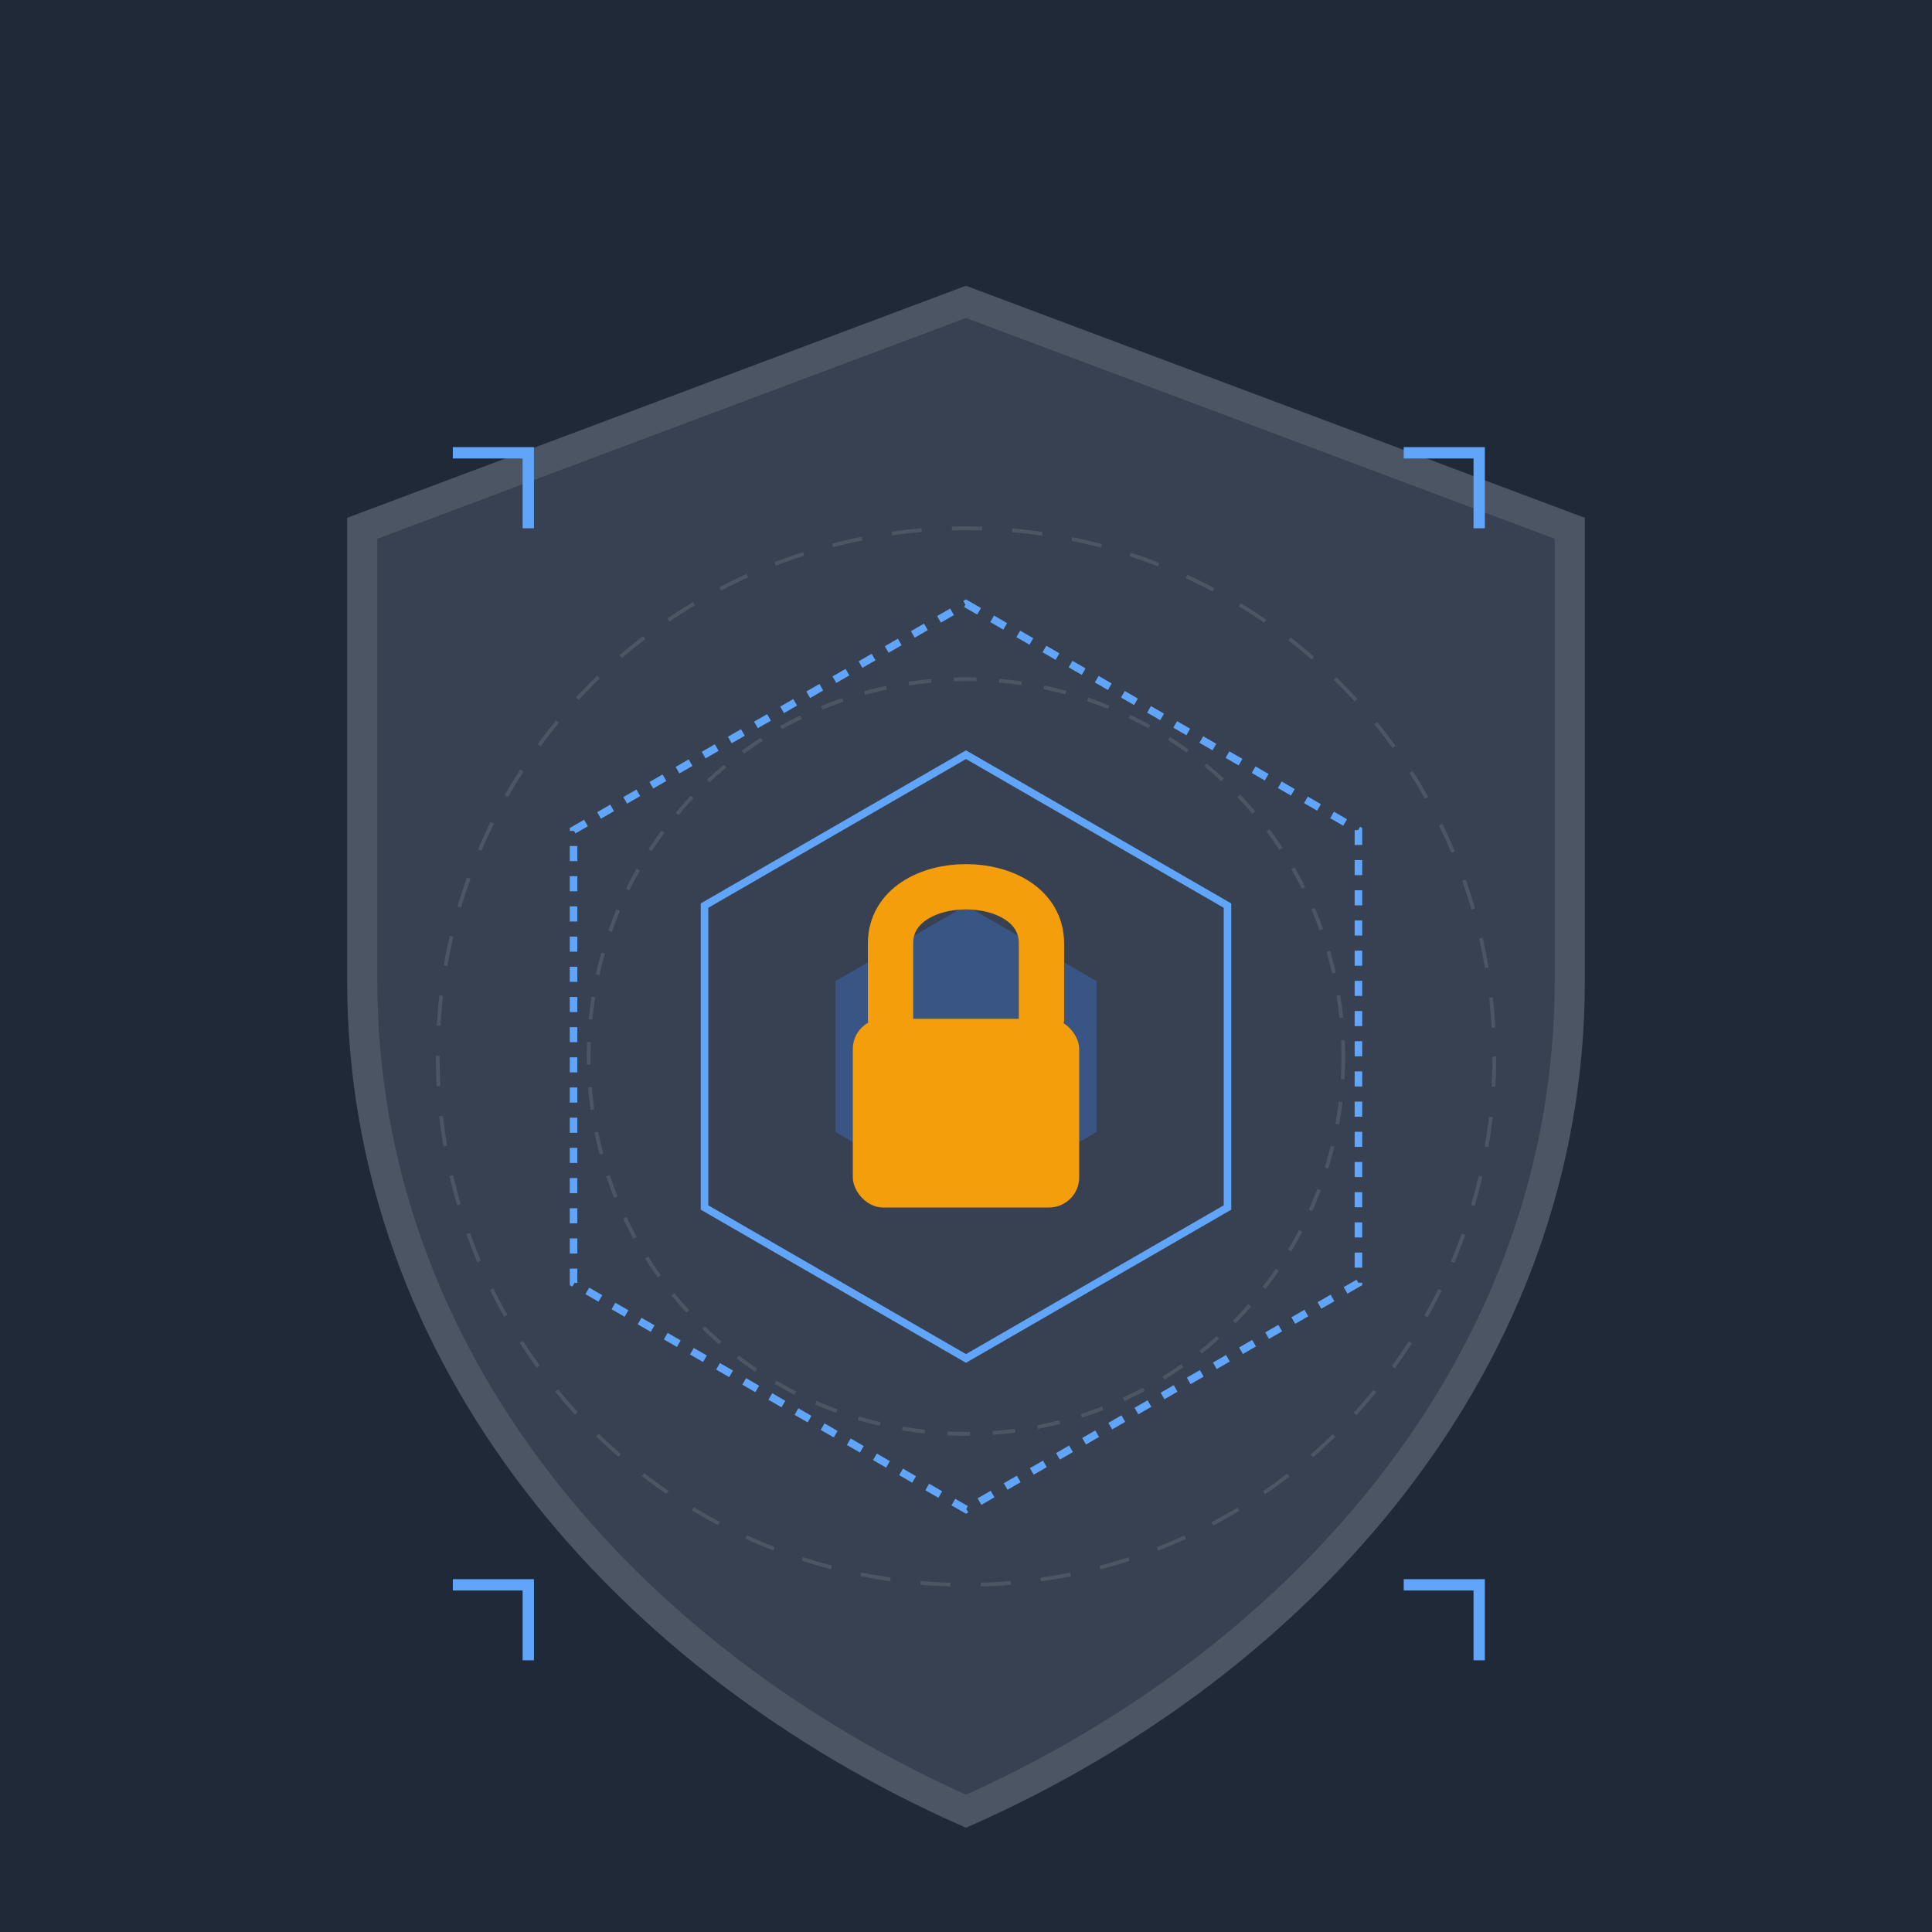
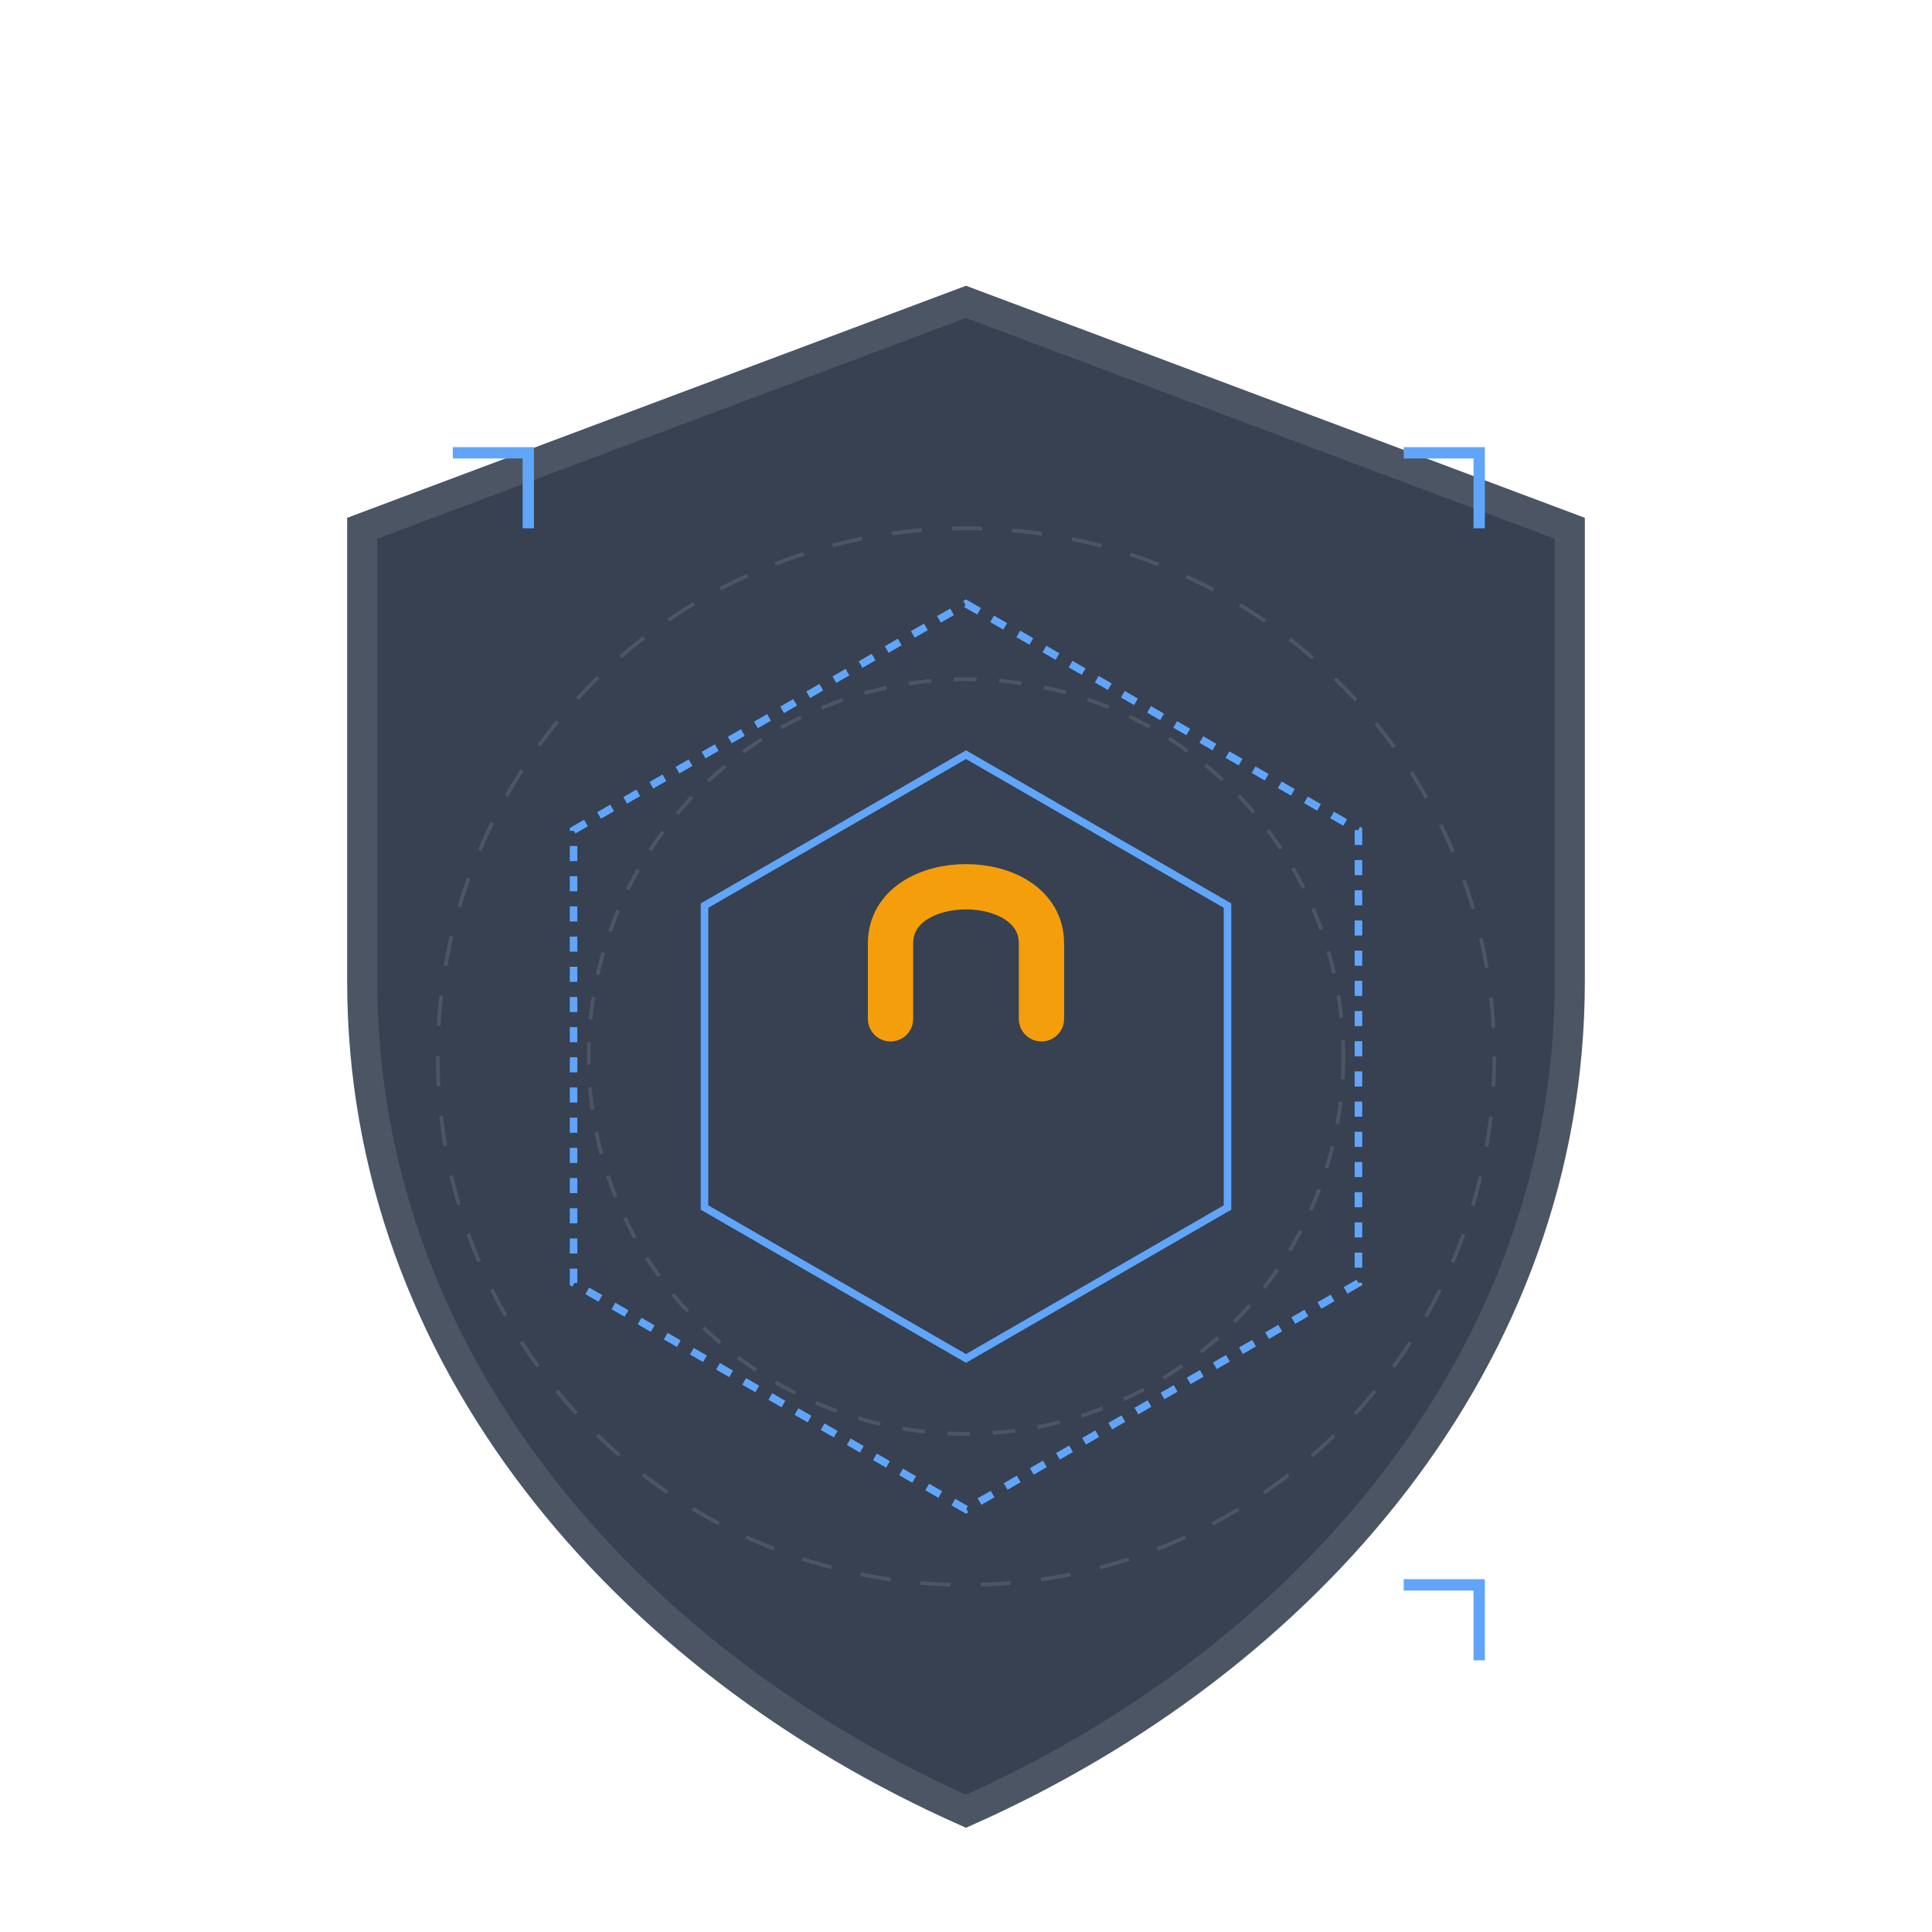
<svg xmlns="http://www.w3.org/2000/svg" viewBox="0 0 512 512">
-   <rect width="512" height="512" fill="#1F2937" />
  <path d="M256 80 L416 140 L416 260 C416 360 346 440 256 480 C166 440 96 360 96 260 L96 140 L256 80Z" fill="#374151" stroke="#4B5563" stroke-width="8" />
  <g transform="translate(256, 280)">
    <path d="M0,-120 L104,-60 L104,60 L0,120 L-104,60 L-104,-60 Z" fill="none" stroke="#60A5FA" stroke-width="2" stroke-dasharray="4 4" />
    <path d="M0,-80 L69.3,-40 L69.3,40 L0,80 L-69.3,40 L-69.3,-40 Z" fill="none" stroke="#60A5FA" stroke-width="2" />
-     <path d="M0,-40 L34.6,-20 L34.6,20 L0,40 L-34.6,20 L-34.6,-20 Z" fill="#3B82F6" opacity="0.3" />
  </g>
  <g transform="translate(256, 280)">
-     <rect x="-30" y="-10" width="60" height="50" rx="8" fill="#F59E0B" />
    <path d="M-20,-10 L-20,-30 C-20,-50 20,-50 20,-30 L20,-10" fill="none" stroke="#F59E0B" stroke-width="12" stroke-linecap="round" />
  </g>
  <g transform="translate(256, 280)">
    <circle r="140" fill="none" stroke="#4B5563" stroke-width="1" stroke-dasharray="8 8">
      <animateTransform attributeName="transform" type="rotate" from="0 0 0" to="360 0 0" dur="20s" repeatCount="indefinite" />
    </circle>
    <circle r="100" fill="none" stroke="#4B5563" stroke-width="1" stroke-dasharray="6 6">
      <animateTransform attributeName="transform" type="rotate" from="360 0 0" to="0 0 0" dur="15s" repeatCount="indefinite" />
    </circle>
  </g>
  <g stroke="#60A5FA" stroke-width="3">
    <path d="M120,120 L140,120 L140,140" fill="none" />
    <path d="M372,120 L392,120 L392,140" fill="none" />
-     <path d="M120,420 L140,420 L140,440" fill="none" />
    <path d="M372,420 L392,420 L392,440" fill="none" />
  </g>
</svg>